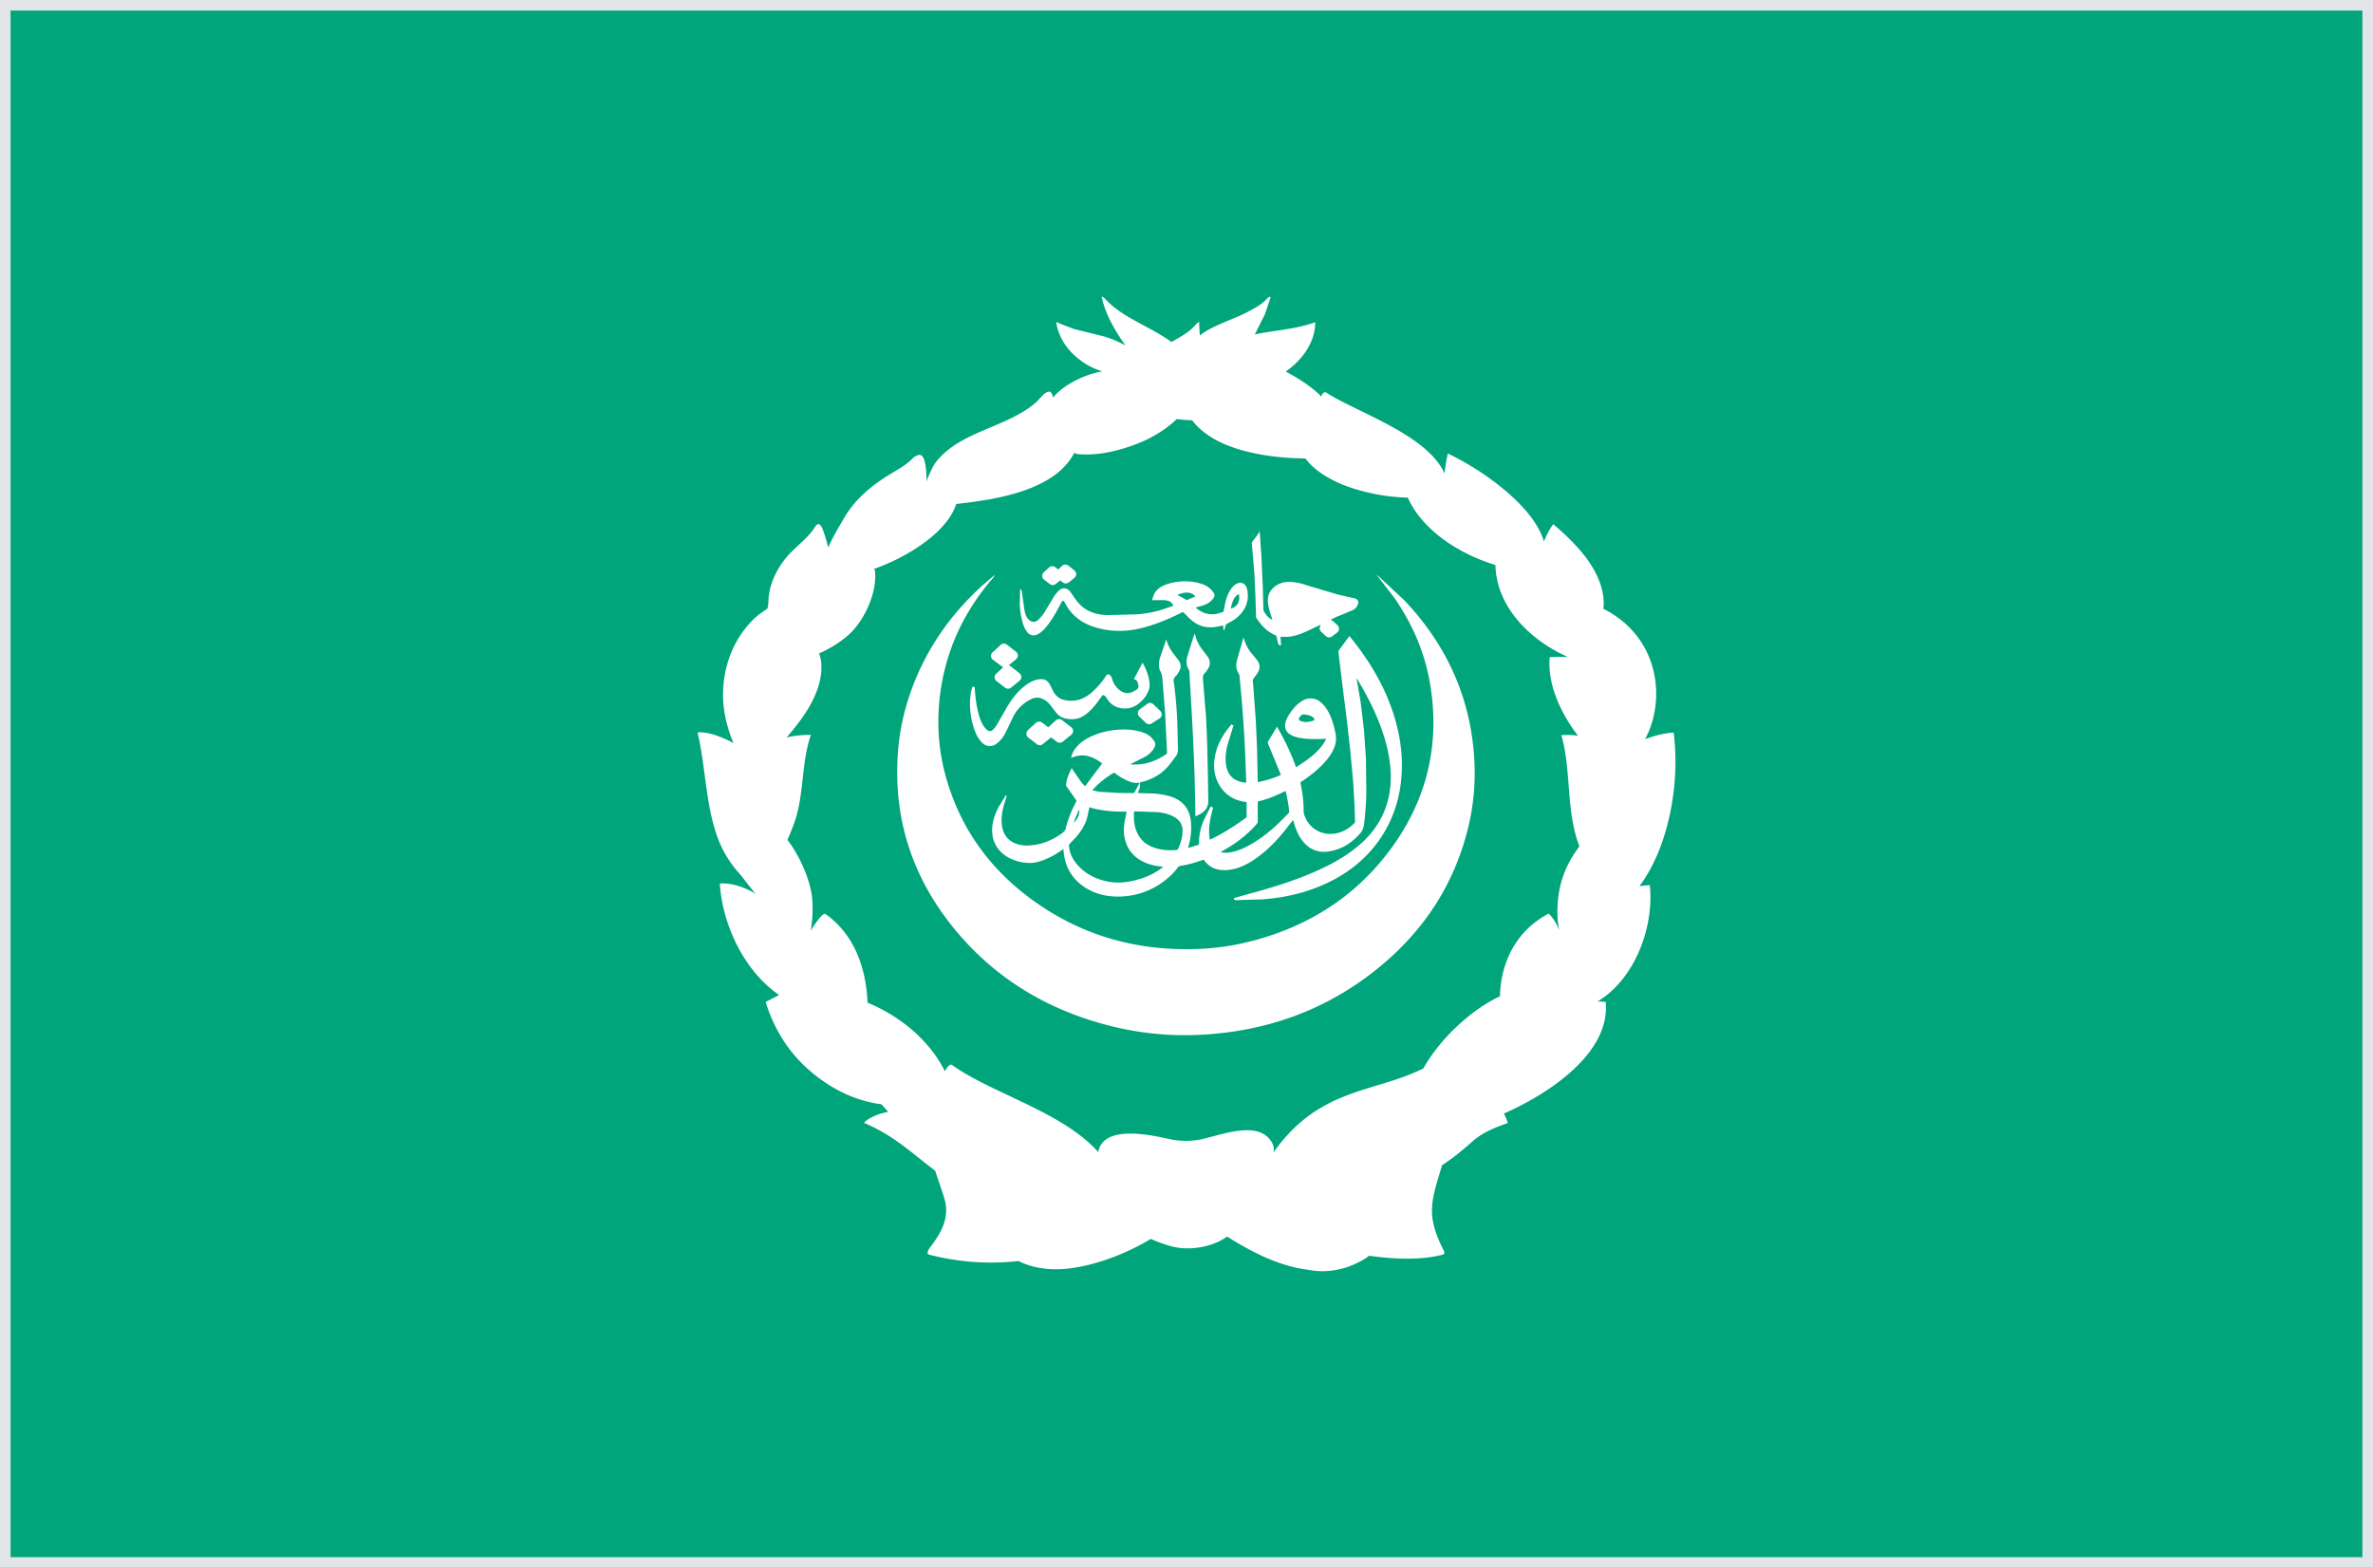
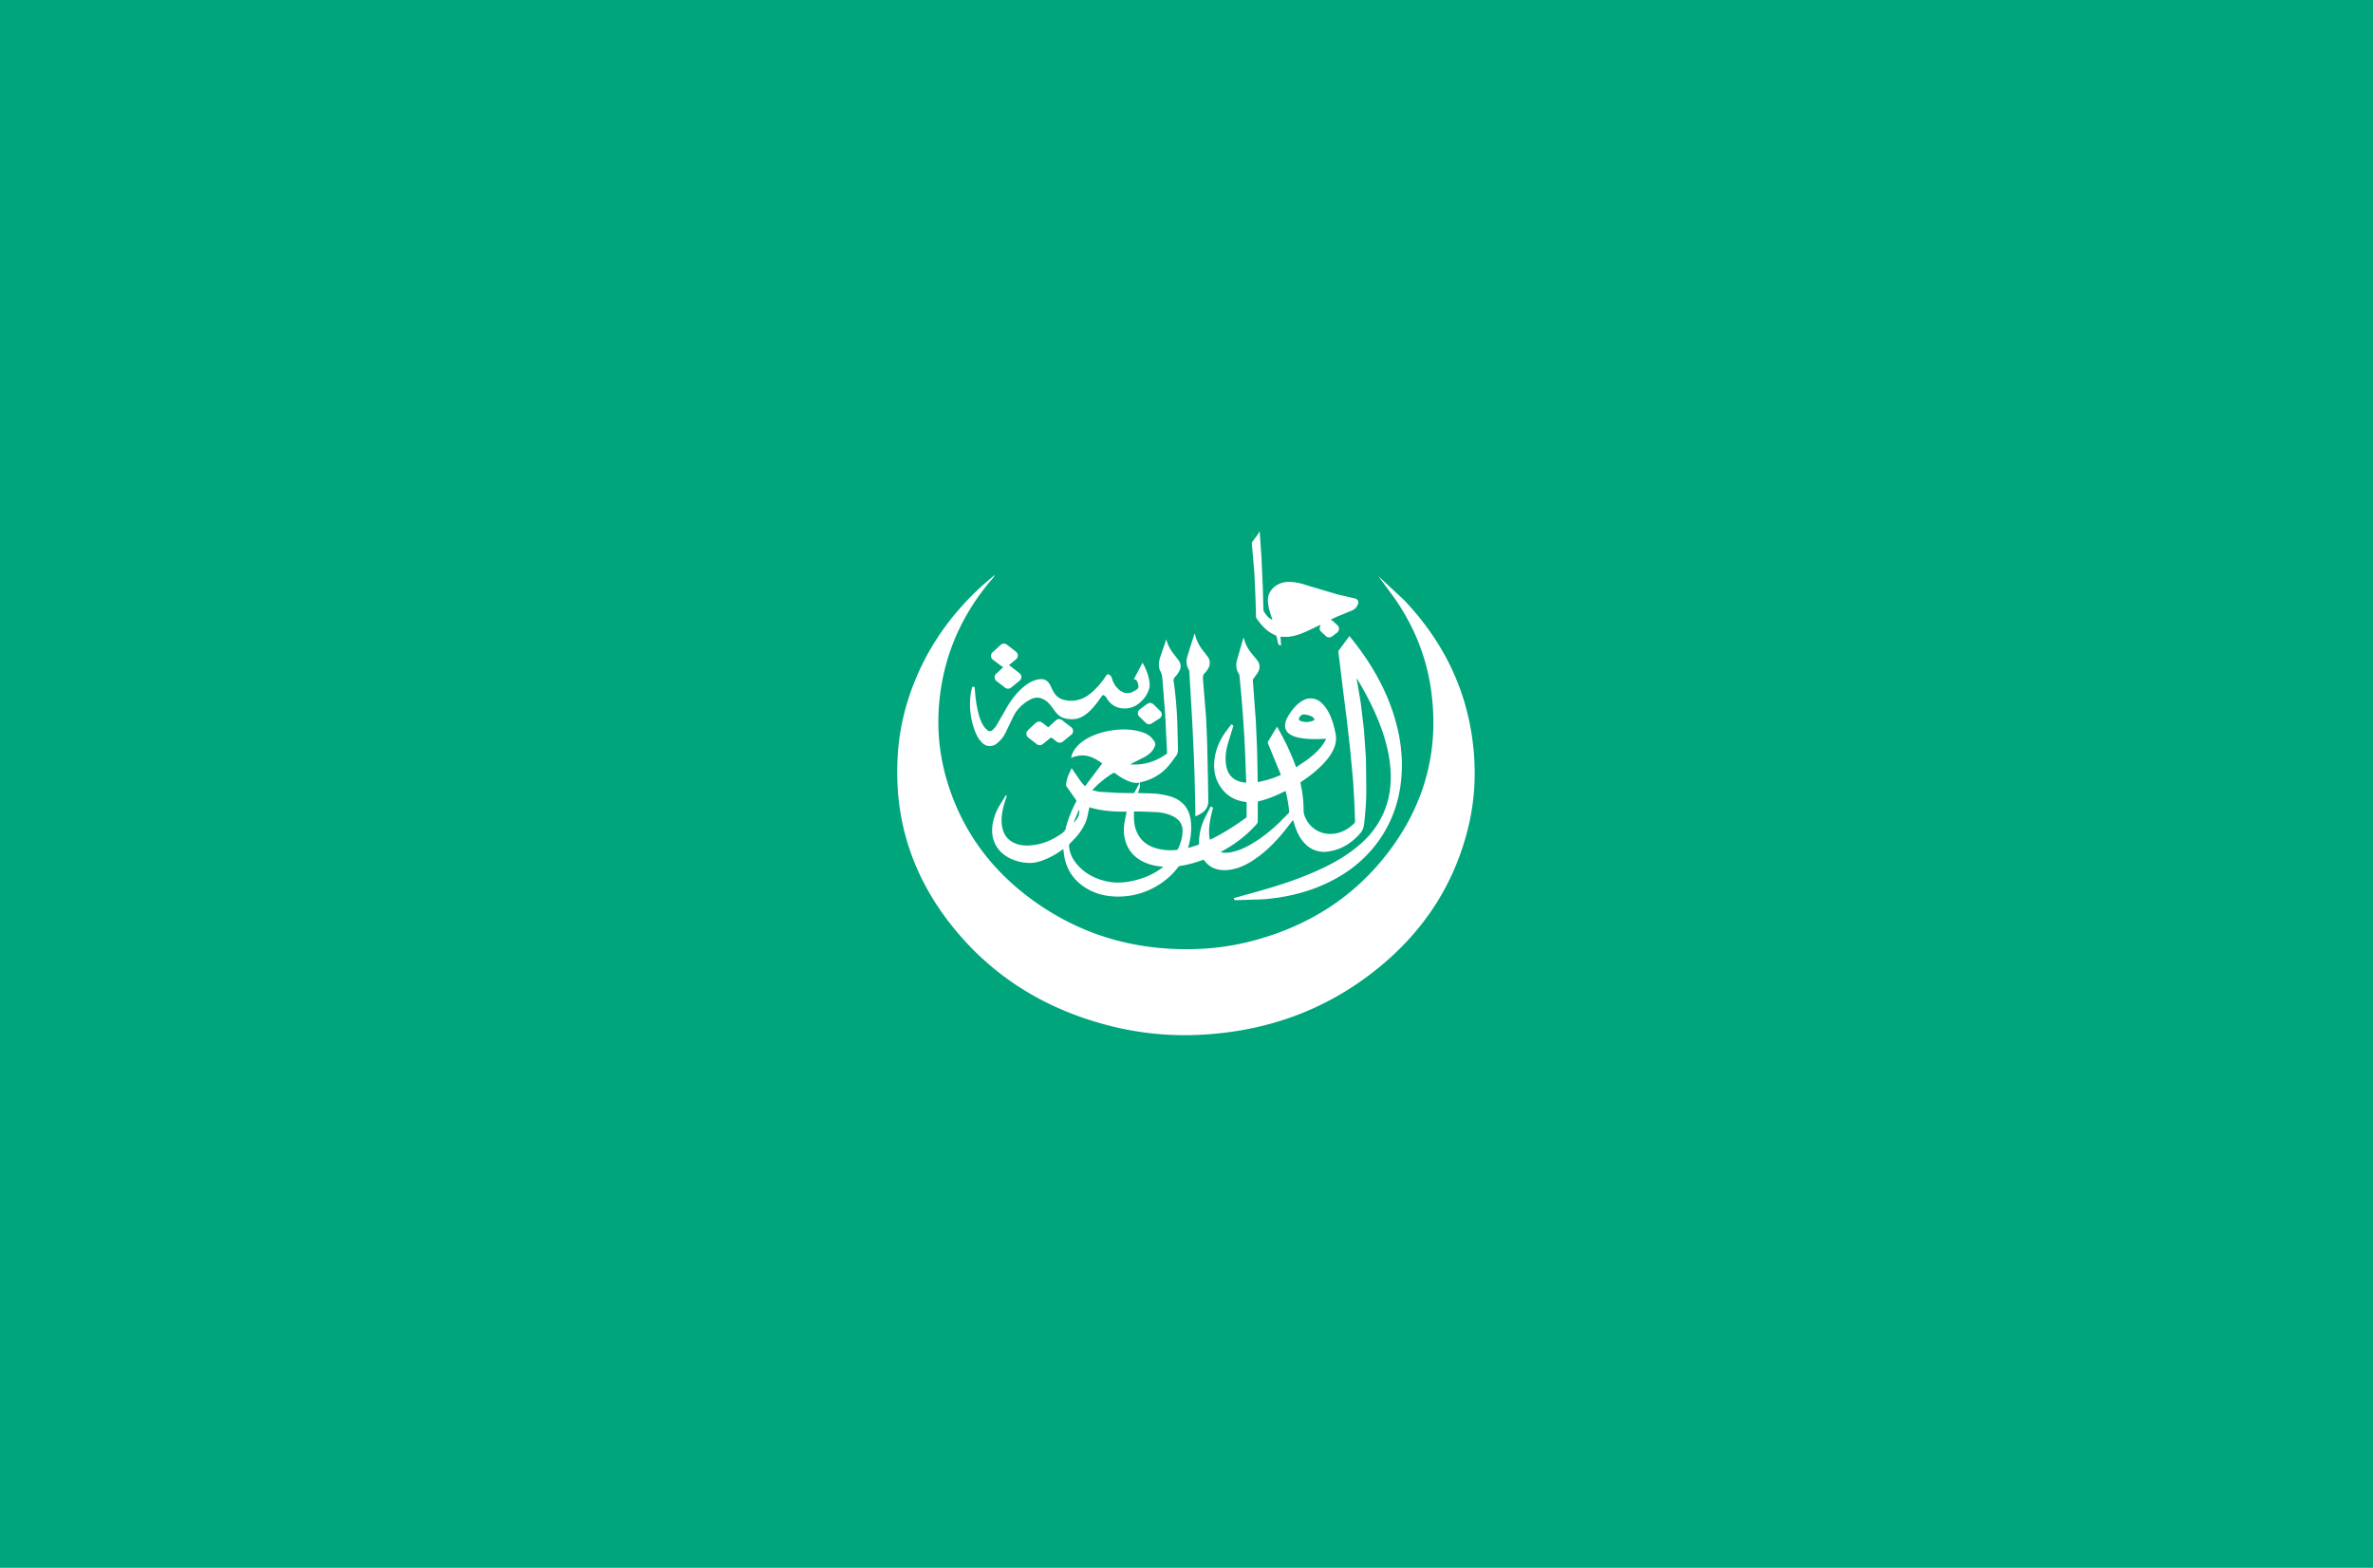
<svg xmlns="http://www.w3.org/2000/svg" width="112" height="74" fill="none">
  <path fill="#00a57c" d="M0 0h112v74H0z" />
-   <path stroke="#e2e5e8" d="M0 0h112v74H0z" />
  <g fill="#fff">
-     <path d="M65.049 27.186l1.22 1.137c1.931 2.032 3.071 4.431 3.296 7.244.097 1.21.004 2.408-.292 3.585-.687 2.73-2.189 4.932-4.381 6.665-2.387 1.887-5.128 2.853-8.153 3.02a14.36 14.36 0 0 1-4.297-.404c-2.88-.721-5.34-2.149-7.264-4.429-2.066-2.447-3.031-5.273-2.798-8.488.073-.997.284-1.965.62-2.905.697-1.948 1.845-3.592 3.369-4.979l.585-.501c-.031.083-.083.144-.135.204-1.338 1.564-2.174 3.355-2.443 5.403-.179 1.362-.088 2.706.294 4.024.694 2.4 2.096 4.306 4.111 5.755 2.281 1.64 4.845 2.364 7.645 2.277a11.92 11.92 0 0 0 2.606-.364c2.676-.688 4.906-2.076 6.567-4.304 1.677-2.25 2.338-4.78 1.942-7.57-.227-1.6-.829-3.054-1.757-4.371l-.819-1.065.086.064z" />
+     <path d="M65.049 27.186l1.22 1.137c1.931 2.032 3.071 4.431 3.296 7.244.097 1.21.004 2.408-.292 3.585-.687 2.73-2.189 4.932-4.381 6.665-2.387 1.887-5.128 2.853-8.153 3.02a14.36 14.36 0 0 1-4.297-.404c-2.88-.721-5.34-2.149-7.264-4.429-2.066-2.447-3.031-5.273-2.798-8.488.073-.997.284-1.965.62-2.905.697-1.948 1.845-3.592 3.369-4.979l.585-.501c-.031.083-.083.144-.135.204-1.338 1.564-2.174 3.355-2.443 5.403-.179 1.362-.088 2.706.294 4.024.694 2.4 2.096 4.306 4.111 5.755 2.281 1.64 4.845 2.364 7.645 2.277a11.92 11.92 0 0 0 2.606-.364c2.676-.688 4.906-2.076 6.567-4.304 1.677-2.25 2.338-4.78 1.942-7.57-.227-1.6-.829-3.054-1.757-4.371z" />
    <path fill-rule="evenodd" d="M63.707 30.046a12.96 12.96 0 0 1 .833 1.125c.643.981 1.136 2.029 1.41 3.174.154.643.232 1.295.214 1.957-.011.398-.054.791-.135 1.18a5.79 5.79 0 0 1-.876 2.086c-.652.963-1.531 1.658-2.583 2.142-.944.435-1.943.66-2.975.739l-1.246.038c-.087.002-.09-.004-.112-.096l.026-.009 1.325-.369c.851-.246 1.691-.524 2.503-.883.752-.332 1.468-.725 2.091-1.269a4.2 4.2 0 0 0 1.116-1.482c.342-.78.403-1.596.293-2.431-.069-.526-.206-1.037-.383-1.536-.293-.823-.69-1.596-1.14-2.343-.009-.014-.02-.028-.038-.054l.006.054.183 1.066.159 1.335.092 1.353.017 1.476c-.001.512-.041 1.022-.097 1.531-.02.179-.057.347-.178.488-.401.466-.892.781-1.509.871a1.23 1.23 0 0 1-1.131-.39c-.212-.224-.345-.493-.444-.78l-.1-.316-.412.528c-.377.462-.789.889-1.275 1.239-.415.3-.859.541-1.38.593-.45.045-.84-.073-1.123-.45-.022-.029-.039-.036-.074-.023-.349.128-.706.229-1.075.284-.03.005-.065.029-.084.054-.147.192-.308.37-.494.524a3.57 3.57 0 0 1-2.587.857c-.422-.027-.823-.137-1.191-.347-.615-.351-.99-.874-1.108-1.574l-.041-.313-.047.033c-.215.158-.443.294-.687.404-.278.125-.563.225-.872.219-.286-.005-.564-.066-.828-.181-.692-.3-1.027-.925-.896-1.67.052-.299.16-.577.308-.839l.311-.505.028.006c.002.02.011.041.006.059l-.107.334c-.1.356-.167.715-.101 1.086.055.313.205.565.489.724.253.141.528.178.813.159.568-.037 1.071-.245 1.528-.578.1-.073.173-.154.182-.281.001-.021.011-.042.017-.063a5.88 5.88 0 0 1 .464-1.143c.009-.019.013-.052.003-.067l-.456-.654c-.016-.023-.029-.057-.025-.082.021-.118.038-.239.077-.351.051-.146.123-.284.188-.43l.303.444c.102.148.202.297.332.411l.808-1.077c-.211-.153-.432-.291-.694-.35s-.523-.017-.775.089a1.07 1.07 0 0 1 .228-.479c.217-.266.498-.441.809-.573.372-.159.762-.245 1.166-.276a3.03 3.03 0 0 1 1.013.074c.228.06.446.147.604.329.197.227.197.301.043.548-.005.008-.012.016-.018.024-.102.133-.233.234-.379.313l-.632.32-.048.024c.152.013.299.013.444-.001.46-.043.873-.212 1.251-.474.034-.024.05-.048.047-.092l-.089-1.819-.119-1.518c-.016-.179-.02-.366-.126-.526-.016-.024-.02-.056-.027-.085a.96.96 0 0 1 .033-.522l.248-.725.044-.136h.001l.012.04c.07.255.2.478.365.683l.212.279c.112.164.117.338.017.51-.046.078-.094.159-.158.222-.089.086-.131.177-.09.297a19.86 19.86 0 0 1 .162 1.891l.031 1.226c.007.158-.022.292-.131.407-.019.02-.033.045-.049.068-.171.243-.354.474-.589.66a2.44 2.44 0 0 1-.963.452c-.049.012-.07.03-.064.083a.6.6 0 0 1-.052.313c-.017.037-.026.077-.04.119l.043.005.609.017a3.65 3.65 0 0 1 .846.132c.576.169.916.543.993 1.141.046.356.016.709-.063 1.058l-.062.246.369-.116c.047-.015.108-.023.134-.057s.009-.09.011-.137a2.75 2.75 0 0 1 .256-1.068l.297-.584.112.053c-.13.501-.25.995-.152 1.516l.039-.014c.589-.285 1.137-.637 1.666-1.02.016-.012.03-.038.03-.058v-.683l-.119-.017c-.421-.07-.775-.26-1.039-.598-.35-.448-.43-.962-.342-1.509.07-.432.251-.82.499-1.178l.281-.371.1.063-.021.06-.262.857c-.084.328-.122.664-.055 1.002s.247.584.58.703a1.12 1.12 0 0 0 .363.069l-.008-.161-.049-1.302-.042-.821-.068-.997-.063-.783-.092-.983c-.002-.023-.004-.05-.017-.068-.138-.201-.16-.426-.103-.651l.309-1.087.036.102a1.78 1.78 0 0 0 .36.665l.252.309c.132.176.149.367.041.558-.064.113-.15.214-.224.321-.013.018-.027.041-.026.062l.019.225.126 1.703.06 1.385.027 1.363v.134a4.65 4.65 0 0 0 1.092-.337l-.011-.036-.595-1.451c-.013-.032-.016-.056.003-.087l.358-.598.065-.107c.353.617.666 1.243.899 1.919l.465-.313c.297-.213.574-.448.79-.747.062-.086.111-.181.166-.273-.017-.009-.021-.012-.024-.012l-.084.002c-.364.018-.728.022-1.09-.038-.179-.03-.354-.074-.508-.176a.47.47 0 0 1-.224-.505c.03-.181.117-.336.218-.484.159-.233.338-.448.587-.592a.72.72 0 0 1 .871.07c.135.109.238.245.325.393.194.331.293.695.369 1.068.069.339-.012.644-.184.933-.128.215-.288.405-.463.581a5.84 5.84 0 0 1-.963.769c-.043.028-.046.053-.037.097a6.13 6.13 0 0 1 .14 1.095c.005.126-.009.253.033.377.208.625.799.985 1.451.882.353-.056.645-.227.898-.473.034-.033.05-.066.048-.113l-.026-.779-.065-1.111-.139-1.493-.159-1.401-.198-1.564-.197-1.624a.13.13 0 0 1 .029-.103l.389-.527.101-.135.02.023zm-12.29 8.056l-.108.506c-.105.352-.301.655-.543.928l-.277.288c-.02.022-.037.058-.035.086.017.316.142.592.337.835.367.457.853.722 1.419.85.558.126 1.103.047 1.639-.123.363-.115.698-.286 1.002-.517l.033-.025c.004-.003.007-.009.017-.021h.001c-.258-.019-.501-.061-.736-.147-.486-.178-.847-.486-1.023-.984-.096-.275-.12-.559-.084-.845.024-.196.072-.389.109-.584.002-.01.002-.019.004-.037-.6.001-1.192-.034-1.753-.209zm9.193-.739c-.377.188-.764.353-1.176.45-.052.013-.071.024-.07.086l-.002.869c0 .053-.02.093-.054.132a5.72 5.72 0 0 1-1.386 1.137l-.264.151-.046.03c.152.041.295.038.439.015.412-.067.777-.249 1.127-.464.434-.266.827-.585 1.194-.937l.449-.453c.016-.016.027-.045.026-.067a6.45 6.45 0 0 0-.162-.948c-.002-.007-.005-.015-.01-.03l-.064.03zm-7.085.936c-.029.46.018.886.298 1.256.203.268.484.419.804.5.3.077.605.093.912.062.018-.002.043-.016.051-.031.131-.264.215-.542.225-.837.012-.347-.164-.581-.468-.728-.232-.112-.481-.168-.735-.187l-.852-.034h-.235zm-2.855.535c.179-.161.285-.353.269-.596l-.02-.009-.25.604zm1.947-2.341c-.025-.018-.044-.025-.073-.007a4.43 4.43 0 0 0-.948.764c-.011.011-.019.024-.039.05.133.027.255.065.38.075l.875.051.662.008c.042.001.062-.013.081-.05l.238-.443c-.317.055-.576-.081-.832-.221-.12-.065-.23-.149-.342-.227zm8.908-2.773c-.103.001-.234.145-.219.244.003.018.026.038.044.047.132.065.274.079.418.059a1.05 1.05 0 0 0 .212-.055c.06-.022.07-.068.029-.118-.023-.029-.054-.053-.086-.071-.123-.071-.259-.095-.398-.107z" />
    <path d="M56.392 29.914l.02.062c.067.286.206.534.391.76l.205.27a.48.48 0 0 1 .012.549c-.041.07-.082.145-.142.197-.109.096-.111.203-.098.338l.145 1.79.049 1.159.037 1.636.014.898c.001.119.012.24-.006.356-.053.336-.312.478-.6.603v-.257l-.036-1.582-.029-.85-.058-1.278-.039-.748-.067-1.152-.053-.909c-.003-.045 0-.097-.021-.132a.76.76 0 0 1-.083-.614l.168-.55.177-.546zm-2.452 1.384c.146.283.275.573.31.893.01.091.021.19-.001.276-.076.288-.24.525-.47.714a1.06 1.06 0 0 1-.844.249.93.93 0 0 1-.705-.485c-.022-.038-.053-.075-.089-.102-.07-.053-.1-.044-.149.027-.185.269-.378.531-.623.749-.228.203-.485.336-.801.327-.239-.007-.466-.053-.642-.225-.093-.091-.169-.2-.247-.305-.09-.121-.18-.242-.305-.332-.223-.161-.453-.209-.713-.082a1.83 1.83 0 0 0-.884.922l-.335.695a1.41 1.41 0 0 1-.39.469.5.5 0 0 1-.714-.05c-.134-.134-.227-.295-.298-.469a3.54 3.54 0 0 1-.22-1.844c.015-.104.046-.206.069-.312l.115.019c.019.34.053.673.122 1.002.058.276.128.549.274.794a.99.99 0 0 0 .189.226.18.18 0 0 0 .268-.008 1 1 0 0 0 .173-.203l.398-.691c.222-.407.484-.784.836-1.091.221-.193.463-.348.761-.396.241-.039.41.037.529.25l.121.245c.103.219.253.39.494.46.228.066.459.074.69.021.302-.07.547-.239.769-.447a4.16 4.16 0 0 0 .586-.712c.037-.055.084-.071.141-.037a.29.29 0 0 1 .09.091c.023.035.037.083.05.127.052.178.149.328.282.455s.276.203.459.195c.149-.006.271-.075.393-.154a.19.19 0 0 0 .094-.237c-.031-.12-.044-.244-.208-.262l.407-.775z" />
    <path d="M49.815 34.016c.093-.086.209-.101.304-.031l.448.347c.108.089.106.255-.001.345l-.403.327c-.088.069-.196.069-.287.003l-.204-.156c-.046-.039-.077-.04-.124.001l-.314.257a.23.23 0 0 1-.311.005l-.36-.275c-.155-.12-.162-.267-.019-.401l.327-.304c.102-.094.219-.101.329-.017l.275.212.339-.312zm4.464-.85c.052.022.11.033.147.066l.345.336c.095.102.075.263-.038.339l-.376.241c-.091.055-.193.046-.271-.025l-.314-.3c-.099-.101-.085-.26.028-.346l.341-.25c.039-.027.088-.04.139-.062zm-7.064-2.718c.094-.086.212-.093.316-.014l.41.318c.133.105.133.269.003.377l-.328.268c.027.016.051.026.071.042l.427.334c.121.099.122.26.002.361l-.393.319c-.087.069-.197.071-.287.004l-.403-.308c-.114-.091-.119-.247-.015-.35l.114-.105.219-.202-.09-.056-.372-.28a.23.23 0 0 1-.018-.389l.346-.319zm12.235-5.356l.012.106.076 1.098.065 1.462.027 1.023c0 .015.003.032.01.045.063.123.139.236.247.325.049.04.105.072.158.107.004-.03-.001-.049-.008-.067-.081-.232-.157-.465-.187-.711-.031-.255.018-.487.194-.68.206-.226.472-.329.771-.334.307-.005.604.069.892.169l1.449.429.789.182c.108.026.17.106.166.198a.5.5 0 0 1-.256.352l-.781.323-.272.129c.04.024.079.041.11.067l.215.197c.101.099.092.258-.018.346l-.237.18c-.094.068-.21.062-.296-.015l-.222-.207c-.048-.046-.079-.103-.069-.17.008-.054.027-.107.041-.159l-.047.023-.592.282c-.271.121-.547.229-.845.26-.133.014-.269.003-.408.003l.029.397c-.078.011-.125-.017-.14-.084l-.068-.301c-.009-.044-.027-.07-.071-.089a1.66 1.66 0 0 1-.256-.138c-.263-.175-.458-.415-.633-.673-.009-.014-.011-.034-.012-.051l-.03-.963-.05-1.117-.121-1.399c-.002-.021.01-.046.023-.064l.229-.303c.04-.056.071-.118.106-.177z" />
-     <path fill-rule="evenodd" d="M55.026 27.593a2.66 2.66 0 0 1 1.543-.075c.257.06.486.174.656.384.133.165.133.232-.004.396-.127.152-.299.233-.483.292l-.309.085.088.072c.269.202.567.293.902.227.095-.019.187-.055.28-.081.04-.011.051-.034.058-.076l.084-.419c.063-.239.15-.469.309-.663a.78.78 0 0 1 .151-.143c.23-.163.48-.082.55.19.087.335.049.663-.126.966s-.44.507-.751.658c-.08.039-.138.088-.15.183-.007.054-.033.106-.05.159l-.022-.004-.025-.22-.132.023-.134.029c-.433.084-.834.009-1.182-.267-.143-.113-.267-.249-.396-.378-.037-.037-.063-.044-.111-.019-.422.214-.854.404-1.302.557s-.895.268-1.364.299a3.94 3.94 0 0 1-1.392-.152c-.653-.194-1.161-.57-1.467-1.192-.016-.032-.052-.055-.079-.082-.023.027-.053.052-.069.084-.2.388-.409.772-.682 1.116-.126.159-.262.31-.452.399a.37.37 0 0 1-.485-.111c-.127-.156-.188-.342-.237-.533-.066-.256-.105-.518-.11-.782l.014-.665c0-.015.017-.03.025-.045.013.014.029.027.036.044.011.029.018.061.022.092l.109.771c.024.163.058.325.155.464.118.169.324.258.518.073a1.83 1.83 0 0 0 .276-.334l.451-.749a1.56 1.56 0 0 1 .245-.297c.165-.156.402-.122.532.063l.211.303c.145.206.309.393.528.527.321.195.678.266 1.044.27l1.265-.031c.45-.024.892-.104 1.322-.238l.498-.174v-.001c-.06-.123-.145-.198-.264-.231-.148-.041-.3-.033-.451-.029h-.295c.031-.095.05-.185.088-.266.115-.24.322-.38.563-.467zm3.443.445c-.204.093-.323.368-.375.684.312-.079.454-.34.375-.684zm-2.051.118c-.176-.233-.517-.232-.845-.073l.444.241.402-.169z" />
-     <path d="M50.113 26.721a.23.23 0 0 1 .314-.02l.272.213c.125.102.126.267.002.37l-.247.198c-.094.073-.2.074-.297.005l-.121-.089-.192.155a.23.23 0 0 1-.311.004l-.246-.188c-.12-.094-.13-.253-.021-.358l.246-.226c.088-.077.201-.08.296-.011l.137.104.168-.157z" />
-     <path fill-rule="evenodd" d="M52.065 14.023c.03.022.062.042.086.069.786.896 2.185 1.338 3.136 2.05.052-.024.104-.056.156-.086.351-.207.71-.399.978-.718.043-.051.102-.088.181-.155-.01.182.012.418.029.653l.046-.037c.534-.425 1.591-.745 2.19-1.066.342-.183.692-.356.953-.657.026-.029.065-.048.098-.071l.053.026-.272.805-.473.948c.949-.203 1.906-.232 2.849-.575 0 .967-.627 1.793-1.391 2.329.573.295 1.304.776 1.676 1.178.051-.139.12-.219.209-.2 1.441.938 4.801 1.999 5.61 3.832.06-.549.155-.935.157-.942 1.619.77 3.948 2.41 4.501 4.046l.034.109a3.68 3.68 0 0 1 .437-.821c1.091.928 2.362 2.209 2.384 3.728l-.014.267c2.692 1.369 2.944 4.345 1.967 6.152.531-.198 1.051-.306 1.347-.306.296 2.261-.17 5.307-1.615 7.248.16-.026.323-.043.489-.048.212 1.945-.688 4.422-2.46 5.485l.378.022c.234 2.386-2.621 4.311-4.804 5.272.07.139.132.288.186.447-.628.218-1.205.449-1.7.894-.489.439-.954.801-1.404 1.099-.506 1.686-.784 2.337.081 4.03.057.112.032.171-.092.201-.991.245-2.183.215-3.427.039-.591.442-1.668.898-2.853.668-1.397-.169-2.677-.832-3.854-1.572-.727.521-1.852.697-2.711.437a8.18 8.18 0 0 1-.895-.326c-1.117.679-2.526 1.228-3.83 1.391-1.119.14-1.959-.11-2.406-.349a11.59 11.59 0 0 1-4.202-.295c-.094-.024-.117-.079-.079-.166.03-.069.069-.137.115-.197a4.87 4.87 0 0 0 .502-.775c.234-.468.314-.956.176-1.463-.059-.215-.316-.971-.452-1.369-.997-.739-1.925-1.657-3.338-2.246l-.006-.034c.263-.241.654-.402 1.128-.495l-.316-.356c-1.162-.154-2.199-.638-3.146-1.389-1.129-.895-1.884-2.045-2.321-3.443l.637-.327c-1.682-1.157-2.681-3.354-2.798-5.26.502-.041 1.085.133 1.666.466l-.004-.049a.13.13 0 0 1-.027.012l-.684-.872a5.12 5.12 0 0 1-1.059-1.738c-.575-1.571-.557-3.326-.945-4.953.443-.046 1.099.181 1.697.502-.424-1.008-.612-2.059-.418-3.173.182-1.048.635-1.963 1.403-2.707.186-.18.412-.32.622-.474l.04-.245c0-.786.335-1.532.826-2.135.431-.531 1.03-.904 1.397-1.496.098-.159.199-.131.291.034.022.04.048.082.056.126.103.283.187.563.254.839.206-.479.488-.937.739-1.372.504-.873 1.252-1.509 2.1-2.036.4-.248.823-.464 1.156-.809.059-.061.144-.101.224-.135.361-.153.423.649.418 1.234.13-.366.34-.782.472-.946 1.135-1.413 3.259-1.589 4.629-2.726.166-.138.298-.316.46-.459.069-.061.193-.126.263-.103s.13.15.145.24h.001l.008.049a.73.73 0 0 1 .086-.115c.526-.573 1.489-1.011 2.236-1.136a3.19 3.19 0 0 1-.984-.485c-.575-.419-.992-.95-1.16-1.654-.012-.052-.015-.106-.026-.189l.275.118.554.21 1.331.331c.248.054.71.231 1.107.45-.515-.704-.973-1.529-1.128-2.308.041.014.056.016.066.023zm3.478 5.756c-.814.772-1.831 1.232-2.94 1.503-.575.141-1.157.203-1.748.15-.048-.004-.114-.03-.15-.063-.919 1.794-3.706 2.214-5.573 2.418-.454 1.426-2.512 2.6-3.908 3.074l.063.02h.001c.152 1.035-.491 2.416-1.232 3.079-.403.36-.882.651-1.398.884.047.12.083.264.103.432.006.046.005.093.007.139v.151c-.009.353-.087.694-.209 1.026-.296.801-.804 1.469-1.346 2.116l-.085.102c.356-.087.739-.124 1.146-.123-.459 1.311-.315 2.756-.761 4.081a9.66 9.66 0 0 1-.35.875c.498.639.957 1.604 1.123 2.44.104.524.083 1.23-.022 1.844.304-.489.596-.855.694-.786 1.371.959 1.922 2.567 1.988 4.185 1.563.644 2.949 1.809 3.648 3.235.118-.21.235-.34.326-.305 1.896 1.369 5.212 2.208 6.914 4.121.248-1.378 2.714-.746 3.417-.602a3.57 3.57 0 0 0 1.444 0c.939-.193 2.779-.965 3.364.207.062.124.073.253.052.386l-.005.026c2.168-3.072 4.762-2.805 7.073-3.965.831-1.477 2.33-2.807 3.615-3.405.039-1.546.717-3.07 2.303-3.905a2.2 2.2 0 0 1 .493.798c-.118-.62-.109-1.257.011-1.906.143-.769.48-1.455.945-2.058-.657-1.708-.364-3.553-.854-5.253a3.72 3.72 0 0 1 .784.026c-.811-1.064-1.448-2.419-1.333-3.704.007-.001.378-.033.86-.01-1.804-.803-3.378-2.374-3.423-4.345-1.73-.521-3.463-1.661-4.133-3.179-.608-.016-1.203-.087-1.79-.221-.918-.21-1.795-.52-2.543-1.111-.188-.149-.355-.329-.508-.517-1.226-.014-4.136-.201-5.34-1.803-.244-.006-.486-.025-.723-.058z" />
  </g>
</svg>